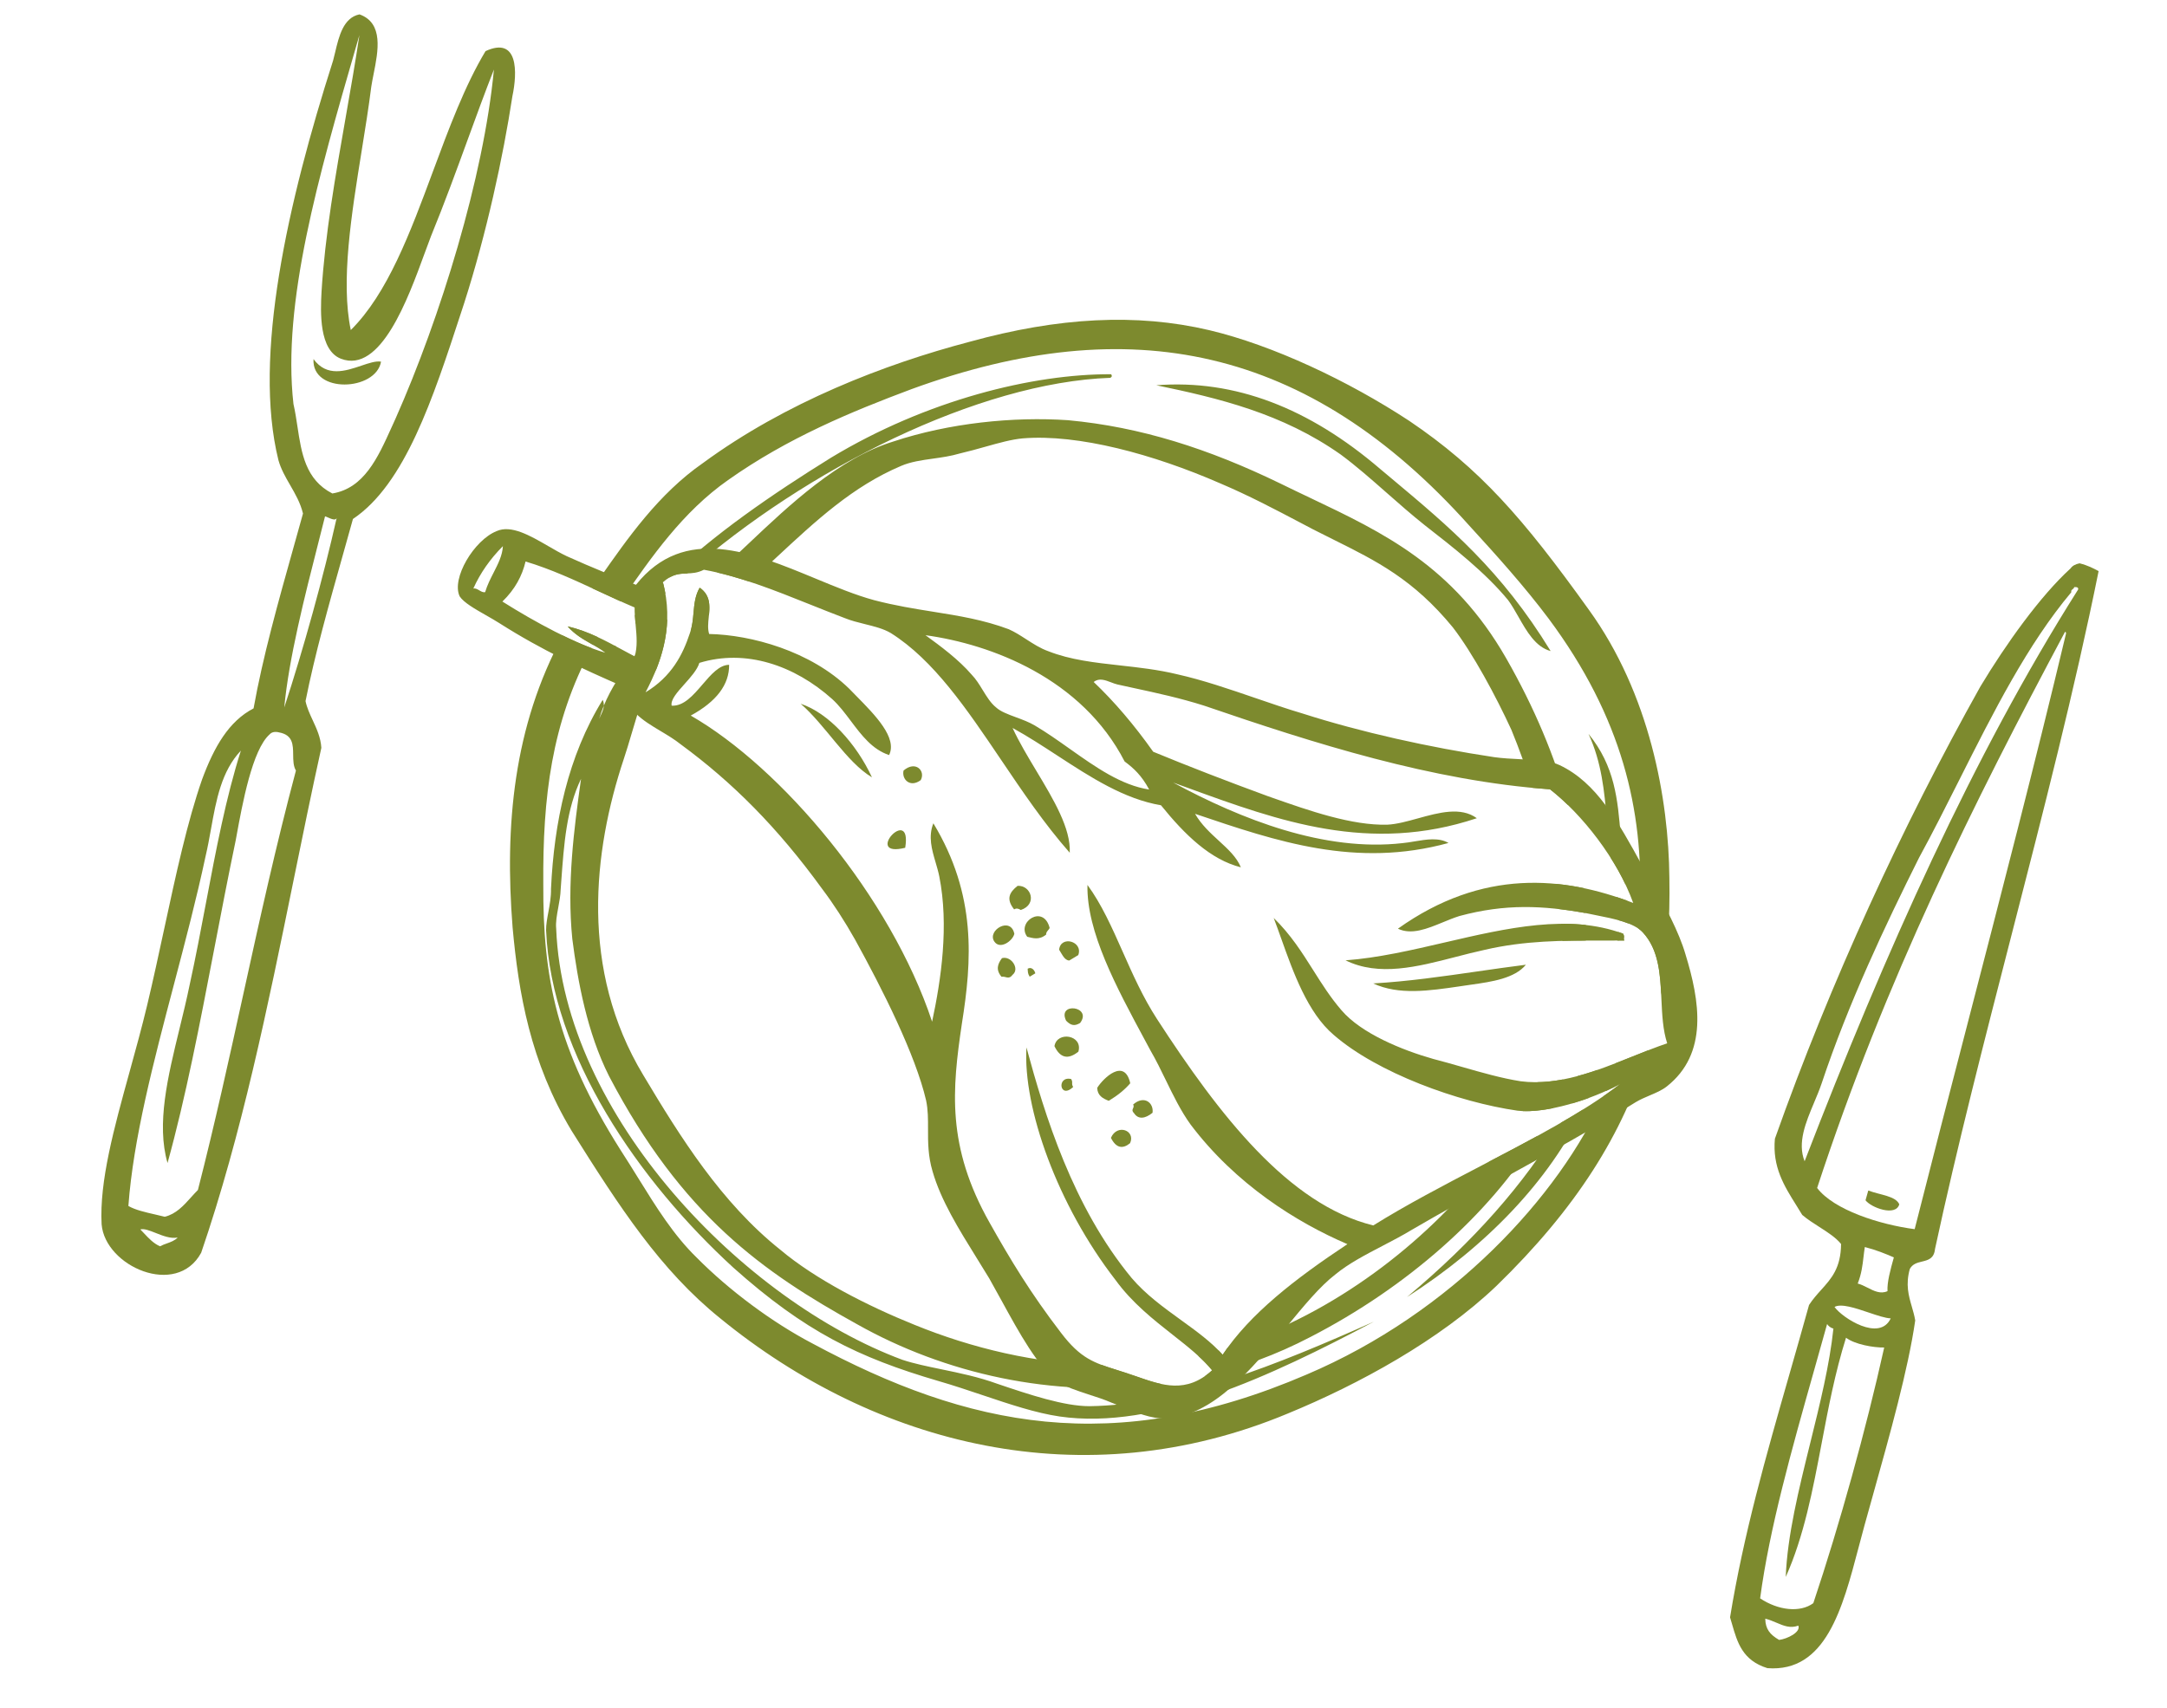
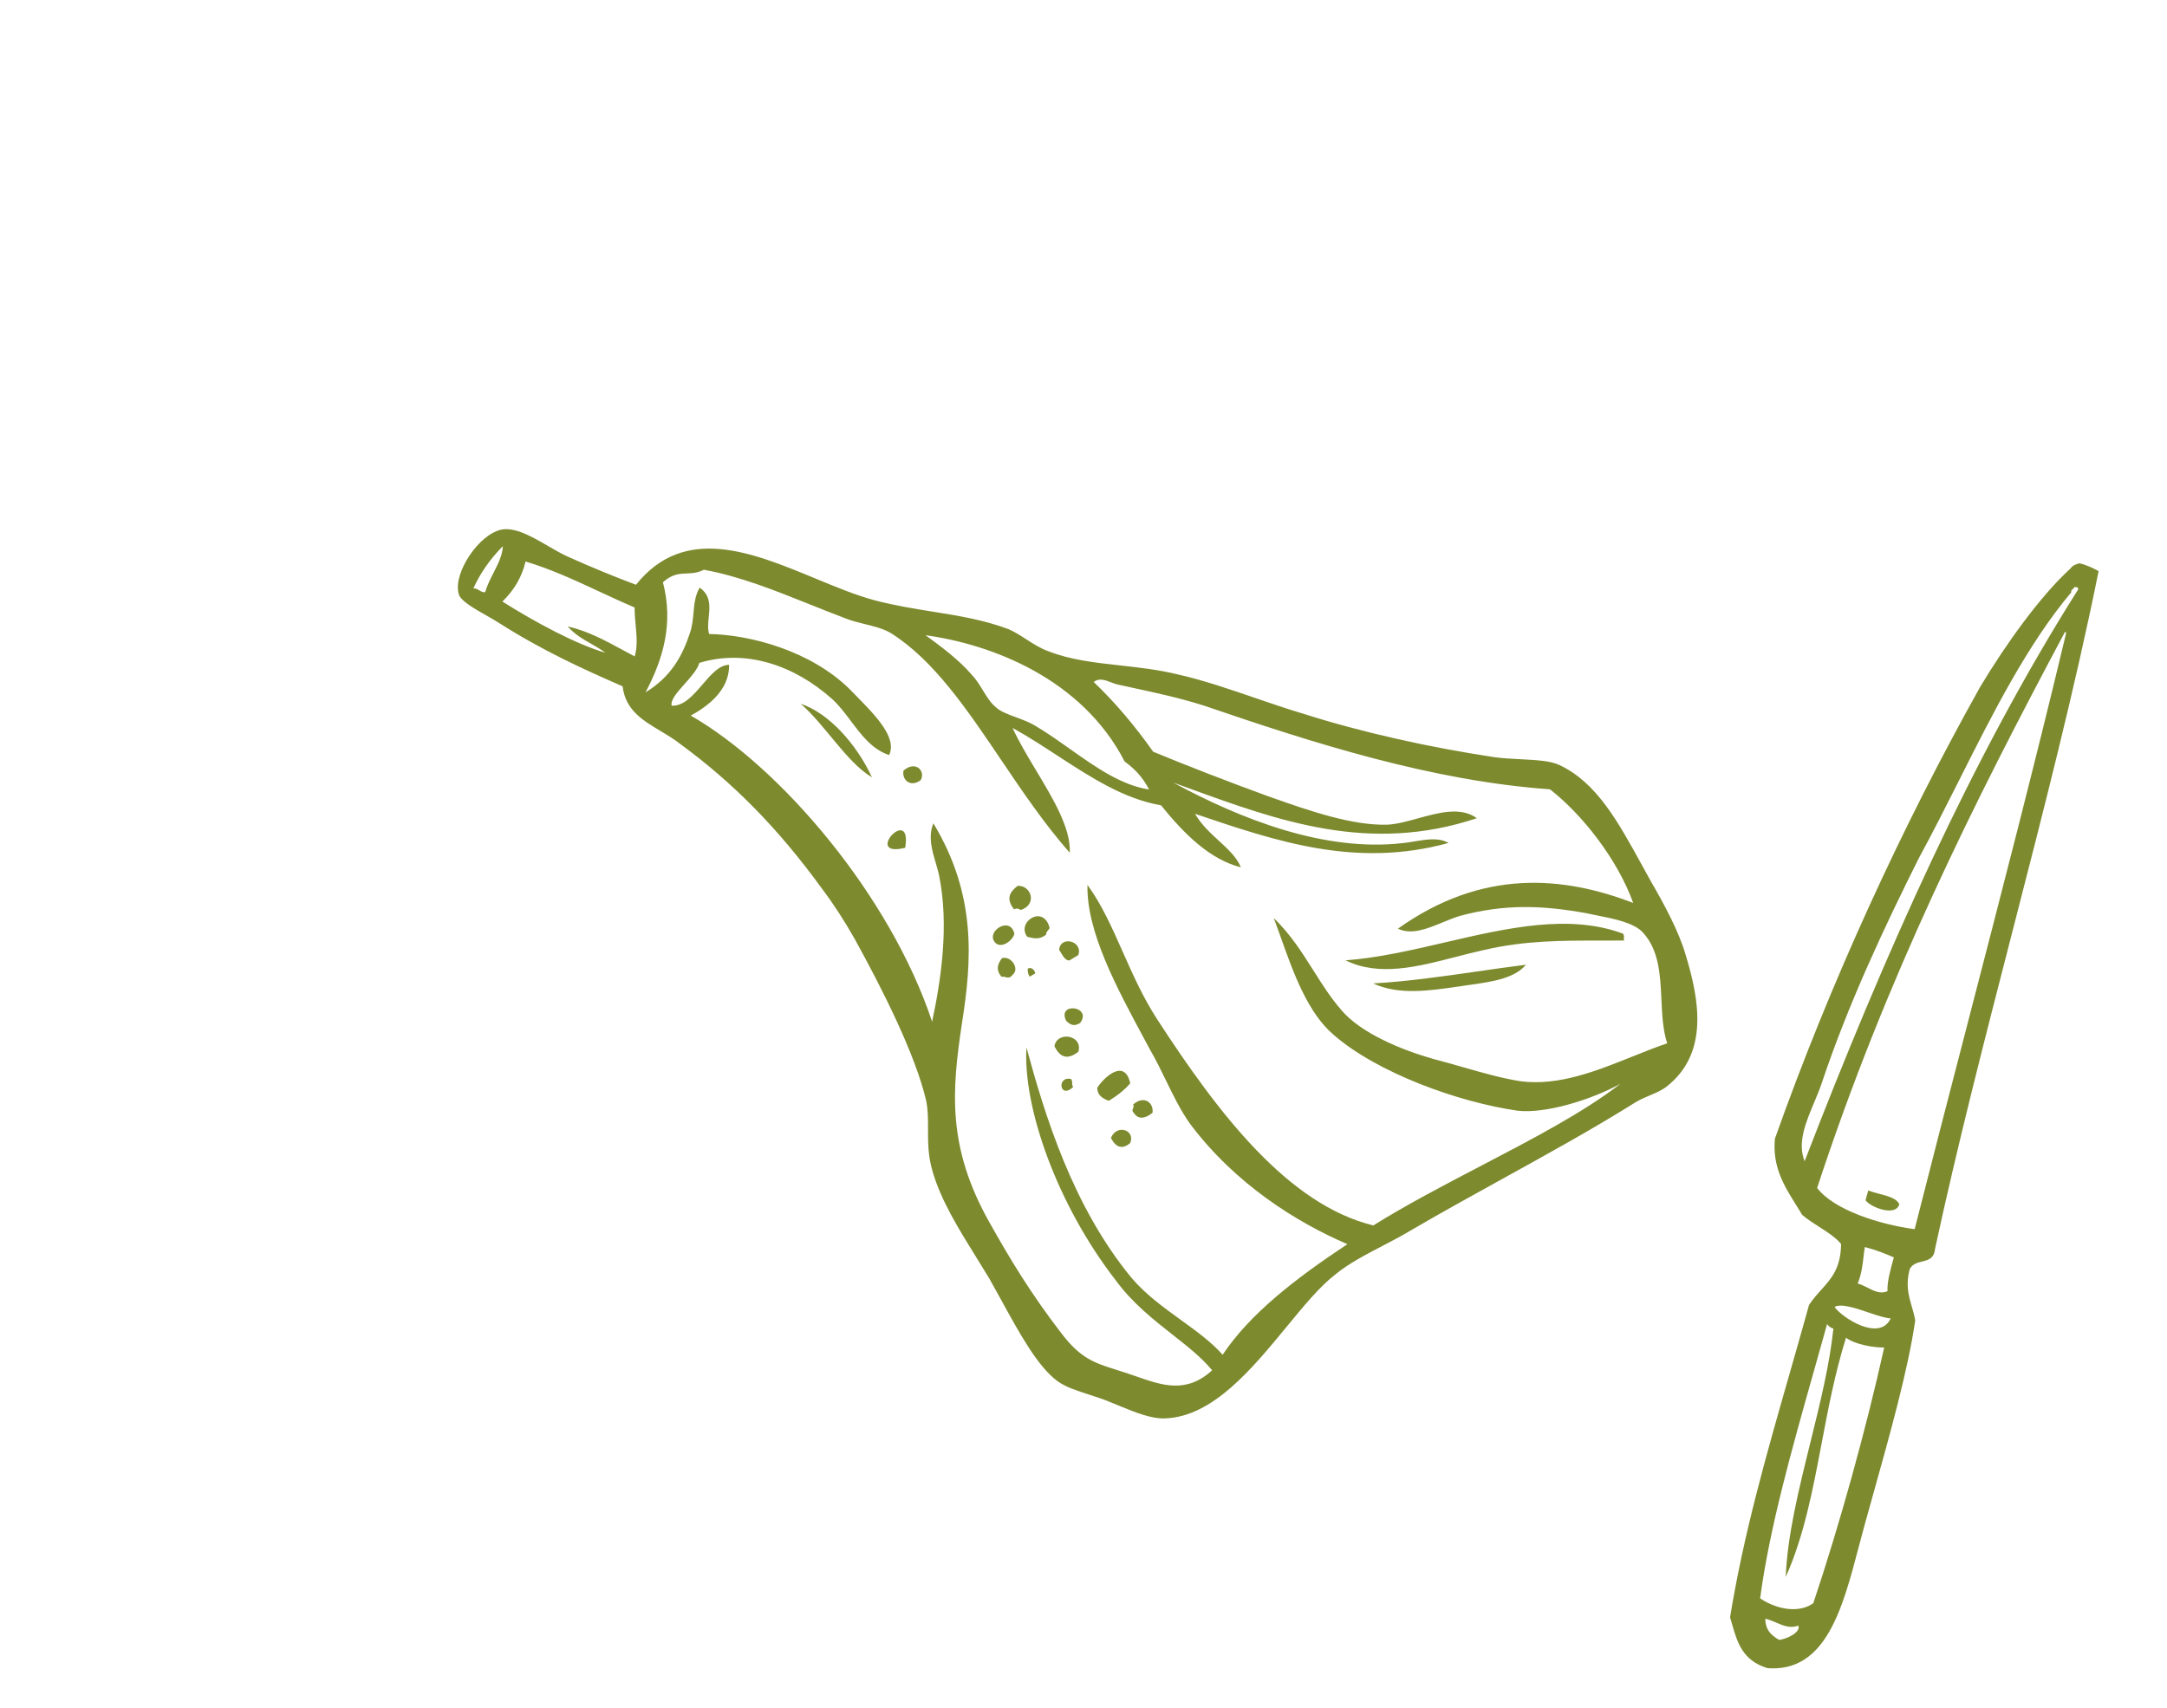
<svg xmlns="http://www.w3.org/2000/svg" width="279" height="220" viewBox="0 0 279 220" fill="none">
-   <path fill-rule="evenodd" clip-rule="evenodd" d="M192.667 165.604C202.846 155.713 209.035 146.021 212.226 135.252C211.555 135.513 210.879 135.784 210.2 136.057L210.195 136.059C209.487 136.343 208.774 136.628 208.059 136.906C207.671 138.167 207.242 139.372 206.769 140.5C207.436 140.2 208.068 139.886 208.648 139.566C207.965 140.094 207.245 140.617 206.494 141.136C200.765 154.033 186.904 169.079 168.232 177.017C143.338 187.721 124.678 183.806 104.631 173.033C99.381 170.287 93.835 166.141 89.684 161.942C86.719 159.055 84.504 155.483 82.146 151.679C81.421 150.511 80.683 149.32 79.905 148.121C71.595 134.991 69.894 125.759 69.949 113.887C69.871 102.69 70.994 93.124 76.165 83.466C75 83.027 73.744 82.471 72.457 81.843C66.124 93.519 64.954 106.322 65.996 119.433C66.76 127.85 68.277 136.798 73.591 145.622C79.788 155.492 85.027 163.572 92.722 169.773C112.703 186.11 139.439 193.037 165.782 182.049C174.966 178.275 185.358 172.586 192.667 165.604ZM76.292 75.779C76.568 75.385 76.846 74.988 77.124 74.589C80.828 69.284 84.787 63.612 90.487 59.645C101.133 51.831 113.856 46.904 124.839 44.015C136.262 40.86 146.313 40.31 155.708 42.525C163.91 44.474 173.62 49.062 181.442 54.201C190.531 60.349 196.061 66.675 204.553 78.511C212.402 89.355 214.843 102.875 214.931 113.082C215.024 118.392 214.699 123.37 213.884 128.11C213.737 125.14 213.478 122.192 211.517 120.076C211.358 119.902 211.171 119.743 210.962 119.596C211.037 118.501 211.096 117.42 211.139 116.36C211.58 104.453 208.902 92.457 199.382 79.664C196.331 75.588 192.656 71.495 189.165 67.686C168.422 44.51 145.413 39.868 117.364 50.112C109.645 53 101.433 56.385 93.737 61.825C87.9 65.926 83.906 71.687 80.02 77.292L79.913 77.446C78.972 77.023 78.041 76.591 77.115 76.161C76.84 76.034 76.566 75.906 76.292 75.779ZM73.101 80.691C73.103 80.687 73.105 80.684 73.107 80.68C74.446 80.981 75.717 81.469 76.954 82.045C76.758 82.385 76.568 82.725 76.382 83.065C76.285 83.009 76.189 82.954 76.092 82.899C75.06 82.311 74.028 81.722 73.101 80.691ZM79.099 83.128C78.884 83.504 78.681 83.881 78.49 84.259C78.757 83.919 79.03 83.58 79.308 83.24C79.238 83.203 79.168 83.166 79.099 83.128ZM81.653 84.506C81.674 84.517 81.694 84.528 81.714 84.538C81.731 84.482 81.747 84.426 81.762 84.369C82.993 82.827 84.395 81.288 85.911 79.749C85.845 82.004 85.316 84.137 84.498 86.2C83.147 88.298 82.19 91.534 81.312 94.506C80.971 95.659 80.642 96.771 80.307 97.762C76.362 109.617 74.624 124.873 82.825 138.464C87.587 146.437 92.864 154.889 100.467 160.949C104.967 164.741 111.685 168.178 117.76 170.623C125.072 173.602 133.383 175.638 141.881 175.795C142.481 176.019 143.126 176.222 143.844 176.448L143.845 176.448C144.156 176.546 144.481 176.649 144.821 176.759C145.347 176.926 145.867 177.107 146.383 177.287L146.384 177.287C147.454 177.66 148.506 178.027 149.554 178.245C135.553 180.107 121.572 176.86 110.369 170.552C98.271 163.855 87.823 156.555 78.405 138.57C75.591 132.971 74.388 126.397 73.683 120.904C72.976 113.834 73.901 106.764 74.809 100.296C72.934 104.212 72.618 108.582 72.257 113.554L72.257 113.558C72.245 113.729 72.232 113.901 72.22 114.074C72.209 114.218 72.199 114.362 72.188 114.507C72.165 115.319 72.015 116.127 71.871 116.905C71.695 117.861 71.527 118.773 71.609 119.593C72.543 143.691 95.764 167.541 116.191 175.124C117.678 175.615 119.393 175.969 121.211 176.345L121.211 176.345L121.212 176.345C123.523 176.822 126.001 177.334 128.393 178.206C132.577 179.624 137 181.094 140.265 181.094C151.601 180.952 164.378 175.795 176.88 170.212C163.665 177.212 148.818 184.212 136.434 182.423C133.358 181.974 130.018 180.852 126.54 179.684L126.54 179.684C124.665 179.054 122.751 178.411 120.817 177.852C110.485 174.823 103.62 171.474 94.4 163.235C82.332 152.179 70.991 135.948 70.307 119.788C70.305 119.06 70.449 118.286 70.6 117.473C70.776 116.524 70.962 115.521 70.941 114.472C71.332 105.949 73.117 97.372 77.6 90.125C77.716 90.392 77.753 90.643 77.741 90.882C77.509 91.444 77.309 92.007 77.145 92.57C77.207 92.414 77.279 92.26 77.351 92.106C77.535 91.71 77.72 91.314 77.741 90.882C78.623 88.749 79.976 86.625 81.653 84.506ZM81.825 80.343C81.791 79.976 81.759 79.608 81.736 79.238C82.826 77.848 84.053 76.477 85.392 75.129C85.503 75.567 85.596 76 85.67 76.428C84.317 77.719 83.032 79.026 81.825 80.343ZM209.5 115.991C209.59 116.991 209.658 117.966 209.685 118.934C209.267 118.768 208.815 118.624 208.346 118.496C208.33 117.511 208.248 116.517 208.132 115.516C208.592 115.667 209.048 115.826 209.5 115.991ZM203.905 114.375C204.011 115.451 204.087 116.521 204.132 117.584C202.991 117.381 201.88 117.21 200.782 117.081C200.646 116.022 200.481 114.934 200.29 113.824C201.512 113.94 202.718 114.128 203.905 114.375ZM197.995 139.366C197.434 140.593 196.793 141.839 196.076 143.093C197.216 143.139 198.545 142.996 199.94 142.717C200.464 141.599 200.892 140.338 201.259 139.01C200.175 139.218 199.087 139.346 197.995 139.366ZM159.897 172.977C159.275 173.198 158.652 173.405 158.026 173.598C157.816 173.888 157.614 174.179 157.418 174.473C157.255 174.288 157.086 174.106 156.911 173.928C156.029 174.176 155.144 174.399 154.257 174.595C154.924 175.204 155.534 175.824 156.064 176.475C155.749 176.762 155.437 177.012 155.126 177.228C159.741 176.152 164.318 174.488 168.757 172.162C181.093 165.792 191.697 156.488 197.957 146.284C195.936 147.391 193.841 148.492 191.723 149.599C184.34 159.22 173.002 168.398 159.897 172.977ZM194.595 94C195.576 96.381 196.477 98.898 197.277 101.459C198.041 101.532 198.805 101.595 199.569 101.65C200.341 102.253 201.129 102.944 201.911 103.707C200.203 97.451 197.532 91.085 193.905 84.749C187.105 72.88 178.114 68.603 168.696 64.123C167.416 63.514 166.127 62.901 164.835 62.265C155.602 57.782 146.848 54.983 137.51 54.115C130.466 53.637 122.231 54.47 115.007 56.863C107.981 59.028 101.584 65.081 96.419 69.968L96.419 69.969L96.416 69.971C95.706 70.643 95.019 71.293 94.357 71.908C93.671 72.514 92.987 73.12 92.311 73.725C93.684 74.044 95.053 74.44 96.422 74.888C97.343 74.121 98.24 73.358 99.089 72.599C99.373 72.336 99.654 72.074 99.935 71.813C105.077 67.029 109.796 62.638 116.02 60C117.269 59.465 118.673 59.268 120.117 59.065L120.117 59.065L120.117 59.065L120.117 59.065C121.258 58.905 122.423 58.741 123.556 58.405C124.739 58.129 125.843 57.819 126.882 57.527L126.882 57.527C128.647 57.032 130.225 56.589 131.679 56.455C138.85 55.87 148.521 58.51 157.056 62.23C160.74 63.792 164.09 65.557 167.555 67.382C168.06 67.648 168.568 67.915 169.079 68.184C169.96 68.634 170.818 69.061 171.658 69.478L171.658 69.479L171.661 69.48L171.661 69.48C177.226 72.248 181.979 74.611 187.055 80.799C189.647 84.165 192.608 89.676 194.595 94ZM209.292 113.92C208.747 112.773 208.114 111.637 207.42 110.536C207.279 109.547 207.153 108.557 207.072 107.572C207.008 106.931 206.95 106.293 206.893 105.66C206.553 101.879 206.223 98.215 204.521 94.513C207.932 98.695 208.283 102.995 208.663 107.645C208.727 108.431 208.792 109.227 208.873 110.035C208.966 110.965 209.065 111.858 209.161 112.723C209.206 113.128 209.25 113.527 209.292 113.92ZM91.29 79.152C91.407 77.903 91.42 76.643 90.124 75.706L90.024 75.798C89.487 76.788 89.392 77.844 89.294 78.923C89.225 79.692 89.155 80.472 88.924 81.249C89.68 80.547 90.475 79.848 91.29 79.152ZM142.95 48.657C126.031 49.254 103.797 60.386 88.485 73.852L88.407 73.855C87.668 73.882 86.948 73.909 86.093 74.435C91.838 68.839 99.444 63.632 106.976 58.954C119.292 51.511 133.026 48.144 143.059 48.197C143.243 48.48 143.096 48.569 142.95 48.657ZM204.527 141.41C203.823 141.667 203.102 141.904 202.381 142.114C202.544 140.926 202.8 139.75 203.116 138.58C203.961 138.353 204.803 138.088 205.64 137.799C205.338 139.052 205.017 140.239 204.609 141.221C204.582 141.284 204.554 141.347 204.527 141.41ZM209.135 121.121C208.836 121.125 208.536 121.128 208.236 121.129C208.255 120.905 208.271 120.68 208.283 120.454C208.296 120.306 208.307 120.157 208.316 120.008C208.534 120.08 208.752 120.155 208.968 120.235C209.12 120.469 209.099 120.628 209.081 120.771C209.066 120.888 209.052 120.994 209.135 121.121ZM204.177 119.125C204.188 119.796 204.186 120.465 204.172 121.131C203.181 121.134 202.181 121.142 201.171 121.169C201.13 120.456 201.071 119.722 200.997 118.969C202.071 118.96 203.132 119.008 204.177 119.125ZM200.992 144.578C201.98 144.007 202.94 143.434 203.866 142.855C199.443 152.071 191.361 160.496 181.149 167.04C189.693 159.904 196.22 152.519 200.992 144.578ZM148.876 49.614C158.982 48.834 168.526 52.536 177.709 60.404C178.197 60.814 178.682 61.22 179.164 61.623L179.165 61.624C186.63 67.87 193.271 73.426 199.645 83.846C197.712 83.329 196.576 81.331 195.499 79.436C195.062 78.669 194.635 77.918 194.169 77.29C191.247 73.728 187.115 70.503 183.406 67.615C181.72 66.272 180.103 64.849 178.518 63.453C176.528 61.701 174.588 59.993 172.625 58.543C165.097 53.228 156.894 51.279 148.876 49.614Z" fill="#7D8A2E" />
  <path fill-rule="evenodd" clip-rule="evenodd" d="M181.692 158.425C185.564 156.165 189.519 153.982 193.459 151.807C199.309 148.578 205.127 145.367 210.59 141.947C211.168 141.598 211.798 141.331 212.415 141.069C213.208 140.733 213.978 140.406 214.586 139.927C219.99 135.675 218.842 128.871 216.999 122.883C216.169 120.03 214.348 116.593 212.564 113.528C212.192 112.858 211.829 112.196 211.471 111.545C208.285 105.742 205.573 100.8 200.804 98.538C199.659 97.974 197.742 97.877 195.748 97.776L195.748 97.776L195.748 97.776C194.609 97.718 193.444 97.659 192.384 97.51C184.018 96.252 175.193 94.286 167.725 91.894C165.794 91.324 163.747 90.623 161.662 89.907C158.299 88.754 154.835 87.566 151.596 86.844C149.118 86.24 146.63 85.965 144.209 85.696C140.948 85.334 137.808 84.986 134.975 83.868C133.952 83.506 133.025 82.907 132.112 82.318C131.369 81.839 130.637 81.367 129.872 81.033C126.607 79.815 123.466 79.312 120.164 78.784L120.164 78.784C117.749 78.398 115.249 77.998 112.552 77.294C110.146 76.64 107.585 75.58 104.968 74.496C96.808 71.118 88.107 67.516 81.883 75.31C79.461 74.406 76.139 73.06 72.964 71.625C72.202 71.266 71.397 70.799 70.579 70.325C68.247 68.974 65.808 67.561 63.936 68.4C61.021 69.569 58.094 74.495 59.18 76.798C59.7 77.6 61.154 78.428 62.578 79.238L62.578 79.239L62.578 79.239C63.169 79.575 63.754 79.908 64.266 80.236C69.828 83.779 75.041 86.153 80.161 88.386C80.523 91.44 82.732 92.761 85.045 94.144L85.045 94.144C85.94 94.679 86.85 95.224 87.674 95.881C94.302 100.753 100.089 106.529 105.86 114.485C107.293 116.38 108.764 118.648 110.088 121.005C113.601 127.366 117.869 135.835 119.235 141.717C119.489 142.918 119.486 144.129 119.483 145.397C119.479 147.085 119.474 148.874 120.074 150.877C121.149 154.602 123.424 158.268 125.802 162.099L125.802 162.099C126.32 162.933 126.842 163.775 127.358 164.627C127.879 165.546 128.401 166.498 128.925 167.454C131.248 171.695 133.613 176.011 136.145 177.862C137.137 178.61 138.671 179.105 140.237 179.61L140.237 179.61C141.194 179.919 142.164 180.232 143.027 180.608C143.416 180.759 143.82 180.926 144.235 181.096L144.236 181.097C146.154 181.886 148.294 182.765 150.073 182.663C156.163 182.404 161.183 176.299 165.629 170.894C167.851 168.192 169.929 165.666 171.925 164.13C173.613 162.735 175.796 161.597 177.991 160.452L177.991 160.452L177.992 160.452L177.992 160.452L177.992 160.452C179.252 159.795 180.516 159.136 181.692 158.425ZM210.276 116.286C201.302 112.831 190.865 111.839 179.982 119.6C181.73 120.437 183.736 119.613 185.758 118.782L185.758 118.782L185.758 118.782C186.475 118.487 187.193 118.192 187.903 117.969C193.806 116.375 198.648 116.605 204.189 117.597C204.618 117.693 205.084 117.785 205.569 117.881L205.571 117.881L205.571 117.881C207.78 118.318 210.366 118.829 211.51 120.078C213.606 122.34 213.758 125.552 213.907 128.725C214 130.697 214.092 132.654 214.65 134.359C213.184 134.86 211.696 135.457 210.189 136.061C205.516 137.935 200.668 139.878 195.785 139.249C193.346 138.868 190.766 138.128 188.223 137.398L188.222 137.398C186.978 137.041 185.743 136.687 184.538 136.378C180.538 135.245 175.271 133.101 172.717 130.106C171.304 128.474 170.203 126.729 169.091 124.967C167.643 122.673 166.179 120.352 163.987 118.218C164.305 119.043 164.625 119.943 164.96 120.883L164.96 120.883L164.96 120.883C166.506 125.226 168.361 130.438 171.713 133.278C177.333 138.168 187.738 141.942 195.387 143.04C198.928 143.466 204.886 141.641 208.642 139.568C203.886 143.248 197.357 146.656 190.694 150.135C185.936 152.618 181.11 155.138 176.812 157.817C165.896 155.142 156.965 143.572 148.967 131.24C147.155 128.446 145.827 125.451 144.545 122.563C143.161 119.444 141.832 116.449 140.009 113.965C139.88 119.981 143.712 127.093 147.427 133.991C147.662 134.428 147.897 134.863 148.13 135.298C148.839 136.516 149.47 137.813 150.103 139.115C151.063 141.088 152.029 143.072 153.28 144.812C159.106 152.537 166.981 157.445 173.478 160.227C166.772 164.674 160.929 169.192 157.415 174.472C155.964 172.829 154.032 171.432 152.036 169.988C149.813 168.38 147.509 166.714 145.699 164.586C138.092 155.372 134.497 143.537 132.155 134.89C131.69 142.668 136.129 155.177 143.627 164.851C145.762 167.79 148.486 169.933 150.996 171.908C152.936 173.434 154.747 174.86 156.061 176.474C152.74 179.504 149.645 178.424 146.381 177.286L146.381 177.286C145.865 177.106 145.345 176.925 144.819 176.758C144.478 176.648 144.153 176.545 143.842 176.447C140.853 175.505 139.126 174.961 136.613 171.655C132.68 166.535 130.069 162.194 127.421 157.481C121.848 147.63 122.589 140.277 123.842 131.825C125.132 123.746 125.761 115.276 120.171 106.028C119.485 107.748 119.971 109.401 120.459 111.065C120.635 111.663 120.811 112.262 120.933 112.867C122.19 119.21 121.174 126.138 120.008 131.577C114.665 115.471 100.646 98.887 88.934 92.155C92.251 90.347 93.898 88.168 93.876 85.617C92.613 85.625 91.544 86.87 90.448 88.147C89.253 89.54 88.024 90.971 86.474 90.879C86.315 90.126 87.19 89.148 88.124 88.104C88.926 87.207 89.772 86.261 90.042 85.369C96 83.544 102.276 85.67 107.143 90.028C108.03 90.834 108.789 91.844 109.552 92.86C110.921 94.682 112.304 96.523 114.472 97.24C115.554 95.017 112.686 92.104 110.268 89.648L110.267 89.648C109.948 89.323 109.636 89.006 109.342 88.7C104.346 83.827 96.676 81.754 91.302 81.648C91.097 80.993 91.173 80.246 91.25 79.482C91.388 78.116 91.531 76.7 90.082 75.677C89.487 76.701 89.389 77.797 89.288 78.919C89.209 79.797 89.128 80.69 88.808 81.577C87.913 84.288 86.487 87.123 83.115 89.16C85.401 84.819 86.733 80.266 85.35 74.986C86.547 73.919 87.458 73.886 88.4 73.851C89.085 73.825 89.788 73.799 90.629 73.374C95.198 74.207 99.683 76.001 104.3 77.848C105.765 78.434 107.243 79.025 108.741 79.593C109.573 79.933 110.478 80.158 111.371 80.379C112.567 80.675 113.741 80.966 114.686 81.524C120.213 85 124.453 91.28 128.887 97.85C131.641 101.929 134.47 106.12 137.729 109.819C137.883 106.699 135.662 102.996 133.428 99.272C132.313 97.413 131.195 95.549 130.368 93.749C132.316 94.818 134.224 96.061 136.131 97.304C140.422 100.1 144.713 102.897 149.476 103.707C152.581 107.551 155.851 110.705 159.759 111.697C159.224 110.384 158.114 109.366 156.933 108.283C155.835 107.276 154.676 106.213 153.861 104.805L153.978 104.845C164.397 108.375 174.586 111.827 186.494 108.561C185.262 107.834 183.653 108.103 182.116 108.36L182.116 108.36L182.115 108.36L182.115 108.36C181.592 108.448 181.078 108.534 180.589 108.579C170.522 109.731 159.841 105.532 151.048 100.783C151.705 101.02 152.361 101.259 153.018 101.498C164.624 105.723 176.329 109.984 190.139 105.372C188.081 103.868 185.26 104.647 182.556 105.394C181.183 105.774 179.839 106.145 178.641 106.205C174.065 106.34 168.505 104.386 163.88 102.761C163.649 102.679 163.419 102.599 163.193 102.519C158.109 100.659 152.934 98.657 148.475 96.814C146.03 93.359 143.476 90.365 140.813 87.831C141.494 87.276 142.304 87.587 143.062 87.879C143.344 87.987 143.618 88.093 143.876 88.15C144.586 88.308 145.302 88.463 146.023 88.619C148.937 89.249 151.943 89.899 155.032 90.879C169.198 95.733 184.373 100.57 199.561 101.651C203.692 104.876 208.231 110.616 210.276 116.286ZM208.961 120.237C201.995 117.662 194.031 119.511 186.05 121.364C181.733 122.366 177.411 123.37 173.239 123.675C177.539 125.792 182.485 124.513 187.398 123.242L187.398 123.242C188.651 122.918 189.901 122.594 191.137 122.328C196.323 121.119 201.219 121.126 205.913 121.133C206.995 121.135 208.066 121.137 209.128 121.123C209.045 120.996 209.059 120.89 209.074 120.773C209.092 120.63 209.113 120.471 208.961 120.237ZM176.802 126.651C180.085 128.178 183.976 127.607 187.981 127.019C188.252 126.979 188.524 126.939 188.797 126.899C189.038 126.863 189.287 126.828 189.541 126.791L189.541 126.791L189.541 126.791C192.027 126.436 195.014 126.01 196.459 124.242C194.382 124.504 192.309 124.802 190.241 125.101C185.735 125.75 181.251 126.396 176.802 126.651ZM63.553 73.744C64.13 72.615 64.685 71.53 64.747 70.335C63.099 71.99 61.83 73.809 60.94 75.794C61.206 75.732 61.454 75.878 61.702 76.025C61.949 76.171 62.197 76.317 62.463 76.255C62.728 75.36 63.146 74.541 63.553 73.744ZM147.954 101.68C144.361 101.13 141.071 98.801 137.748 96.45C136.255 95.393 134.755 94.331 133.218 93.424C132.487 92.993 131.63 92.677 130.813 92.374C129.784 91.994 128.818 91.637 128.245 91.104C127.555 90.554 127.044 89.72 126.526 88.874C126.093 88.167 125.655 87.452 125.103 86.888C123.432 84.939 121.082 83.203 119.154 81.804C127.664 82.973 139.296 87.384 144.795 98.066C145.97 98.934 146.998 99.89 147.954 101.68ZM64.683 77.469C68.832 80.091 74.174 82.979 77.936 84.06C77.337 83.608 76.714 83.254 76.092 82.899C75.055 82.308 74.018 81.717 73.088 80.676C75.64 81.244 77.944 82.497 80.235 83.742C80.728 84.01 81.22 84.278 81.715 84.538C82.096 83.278 81.969 81.905 81.839 80.497C81.77 79.747 81.7 78.988 81.705 78.231C80.146 77.568 78.624 76.861 77.115 76.161C73.985 74.709 70.908 73.281 67.665 72.313C67.228 74.156 66.313 75.892 64.683 77.469Z" fill="#7D8A2E" />
  <path fill-rule="evenodd" clip-rule="evenodd" d="M136.364 122.311C136.733 122.879 137.049 123.676 137.668 123.698C138.054 123.465 138.441 123.232 138.827 122.999C139.485 121.219 136.548 120.422 136.364 122.311ZM131.017 114.08C129.951 114.921 129.503 115.783 130.57 117.115C130.859 116.94 131.096 116.995 131.426 117.191C133.585 116.481 132.781 114.003 131.017 114.08ZM132.256 120.642C132.967 120.805 133.77 121.111 134.692 120.357C134.652 119.986 135.087 119.724 135.139 119.495C134.349 116.416 130.82 118.742 132.256 120.642ZM145.888 142.247C146.165 142.672 145.493 142.88 146.007 143.36C146.56 144.212 147.468 144.059 148.39 143.305C148.561 142.017 147.297 141.002 145.888 142.247ZM141.266 140.097C141.292 141.068 141.951 141.461 142.754 141.767C143.913 141.068 144.834 140.314 145.519 139.506C144.781 136.198 142.056 138.83 141.266 140.097ZM137.261 131.45C137.867 132.072 138.341 132.181 139.065 131.744C140.685 129.582 136.076 129.004 137.261 131.45ZM116.332 99.233C116.069 100.38 117.189 101.482 118.545 100.467C119.19 99.287 117.886 97.901 116.332 99.233ZM130.597 120.26C130.122 117.978 127.081 119.813 128.003 121.232C128.74 122.367 130.386 121.177 130.597 120.26ZM132.309 124.758C132.349 125.129 132.296 125.358 132.573 125.784C132.862 125.609 133.104 125.464 133.297 125.347C133.165 124.834 132.744 124.496 132.309 124.758ZM135.761 134.726C136.49 136.261 137.517 136.498 138.842 135.435C139.461 133.284 136.09 132.749 135.761 134.726ZM143.031 146.538C143.716 147.903 144.572 147.979 145.494 147.226C146.244 145.588 143.834 144.671 143.031 146.538ZM129.004 123.394C128.464 124.114 128.161 124.89 128.952 125.796C129.478 125.675 129.847 126.243 130.387 125.522C131.308 124.769 130.202 123.066 129.004 123.394ZM103.084 90.632C106.311 93.427 108.972 98.143 112.264 100.108C110.262 95.784 106.679 91.821 103.084 90.632ZM138.171 139.988C137.895 139.562 138.184 139.387 137.908 138.962C136.012 138.525 136.42 141.637 138.171 139.988ZM116.545 109.18C117.479 103.48 110.988 110.557 116.545 109.18V109.18Z" fill="#7D8A2E" />
  <path fill-rule="evenodd" clip-rule="evenodd" d="M249.133 160.844C251.994 147.575 255.502 133.941 259.015 120.289L259.015 120.289L259.015 120.289L259.015 120.289L259.015 120.289L259.015 120.289C263.064 104.555 267.118 88.798 270.194 73.551C269.515 73.188 268.837 72.824 267.745 72.545C267.195 72.656 266.81 72.874 266.591 73.196C262.686 76.745 258.227 82.994 254.972 88.415C244.949 106.317 235.659 126.492 228.517 146.65C228.177 150.277 229.715 152.735 231.247 155.181L231.247 155.181L231.247 155.181L231.247 155.181L231.247 155.181L231.247 155.181C231.513 155.606 231.779 156.03 232.034 156.46C232.685 157.019 233.455 157.512 234.216 157.998C235.295 158.688 236.355 159.366 237.036 160.207C237.01 163.298 235.795 164.648 234.486 166.103C233.952 166.696 233.403 167.306 232.913 168.059C232.072 171.095 231.221 174.067 230.382 176.998L230.382 176.998L230.382 176.998L230.382 176.998L230.382 176.999L230.382 176.999C227.358 187.564 224.483 197.608 222.744 208.291C222.831 208.576 222.913 208.862 222.996 209.147L222.996 209.147C223.684 211.534 224.35 213.841 227.556 214.832C235.056 215.4 237.215 207.187 239.303 199.246L239.303 199.246L239.303 199.245L239.303 199.244L239.303 199.243L239.304 199.242C239.553 198.295 239.801 197.352 240.057 196.428C240.401 195.184 240.757 193.912 241.117 192.626L241.118 192.623L241.119 192.62L241.12 192.617L241.121 192.614L241.122 192.611L241.122 192.61L241.122 192.61C243.322 184.751 245.681 176.328 246.584 170.047C246.478 169.421 246.31 168.842 246.144 168.267C245.732 166.841 245.327 165.442 245.886 163.423C246.238 162.768 246.859 162.616 247.467 162.468C248.249 162.277 249.007 162.092 249.133 160.844ZM267.058 75.608C267.455 75.584 267.621 75.689 267.555 75.925C254.034 97.293 242.723 122.64 232.343 149.552C231.39 147.168 232.488 144.556 233.564 141.996C233.917 141.156 234.268 140.32 234.544 139.501C237.983 129.198 242.696 119.221 247.066 110.483C248.854 107.202 250.568 103.796 252.284 100.387L252.284 100.387L252.284 100.387L252.284 100.387L252.284 100.387L252.284 100.387L252.284 100.386C256.656 91.7 261.038 82.992 266.68 76.27C266.633 76.045 266.727 75.975 266.836 75.895C266.921 75.833 267.015 75.764 267.058 75.608ZM265.956 81.772C266.005 81.595 266.054 81.418 265.872 81.371C254.125 103.381 242.777 126.062 233.954 152.992C236.094 155.815 241.999 157.708 246.512 158.297C248.668 149.779 250.957 140.948 253.28 131.99L253.28 131.989L253.28 131.988C257.607 115.298 262.05 98.162 265.956 81.772L265.956 81.772ZM240.095 160.598C241.556 160.972 242.785 161.476 243.832 161.933C243.389 163.529 242.946 165.124 243.016 166.281C242.121 166.685 241.283 166.26 240.445 165.834C240.025 165.622 239.606 165.409 239.18 165.3C239.67 164.047 239.793 163 239.924 161.892C239.973 161.474 240.023 161.047 240.095 160.598ZM236.193 168.314C237.178 169.71 241.993 172.848 243.43 169.786C242.746 169.761 241.699 169.408 240.596 169.036C238.887 168.459 237.041 167.836 236.193 168.314ZM235.238 170.517C235.371 170.74 235.686 171.011 236.05 171.104C235.565 175.746 234.318 180.786 233.072 185.824C231.592 191.808 230.113 197.787 229.914 203.089C232.268 197.824 233.386 191.931 234.535 185.877C235.39 181.369 236.262 176.772 237.674 172.278C238.801 173.136 241.217 173.565 242.59 173.538C240.241 184.121 236.856 196.335 233.464 206.462C231.748 207.729 228.919 207.384 226.615 205.845C227.814 196.829 230.687 186.661 233.542 176.554L233.543 176.552C234.113 174.535 234.682 172.52 235.238 170.517ZM229.062 211.196C230.075 211.075 231.883 210.206 231.532 209.356C230.499 209.734 229.67 209.383 228.732 208.985C228.282 208.794 227.808 208.593 227.275 208.457C227.296 209.793 227.88 210.513 229.062 211.196Z" fill="#7D8A2E" />
  <path fill-rule="evenodd" clip-rule="evenodd" d="M240.185 154.577C240.895 155.525 244.077 156.712 244.532 155.097C244.055 154.016 242.13 153.915 240.539 153.321C240.404 153.8 240.286 154.219 240.185 154.577Z" fill="#7D8A2E" />
-   <path fill-rule="evenodd" clip-rule="evenodd" d="M35.847 59.259C36.174 60.427 36.763 61.446 37.359 62.478C38.014 63.612 38.677 64.76 39.01 66.136C38.618 67.552 38.219 68.971 37.821 70.39L37.821 70.39C35.829 77.488 33.837 84.585 32.647 91.229C29.462 92.877 27.573 96.183 26.033 100.337C24.124 105.793 22.657 112.595 21.147 119.599L21.147 119.599C20.442 122.867 19.728 126.179 18.956 129.418C18.262 132.317 17.465 135.204 16.685 138.027C14.679 145.292 12.79 152.135 13.082 157.67C13.529 163.092 22.731 167.157 25.901 161.336C31.12 146.106 34.489 129.583 37.769 113.496C38.954 107.683 40.127 101.928 41.373 96.31C41.292 94.982 40.77 93.853 40.26 92.753L40.26 92.753L40.26 92.753C39.884 91.94 39.515 91.142 39.337 90.291C40.547 84.228 42.351 77.83 44.128 71.523C44.57 69.953 45.011 68.389 45.441 66.837C52.147 62.332 55.733 51.365 59.376 40.222C59.504 39.83 59.633 39.438 59.761 39.046C62.624 30.113 64.773 20.239 65.97 12.396C66.621 9.341 66.755 4.636 62.514 6.582C59.837 11.04 57.789 16.558 55.746 22.065C52.822 29.947 49.905 37.807 45.163 42.505C43.852 36.246 45.24 27.639 46.567 19.407C47.024 16.573 47.474 13.783 47.804 11.149C47.88 10.648 47.989 10.101 48.102 9.53L48.102 9.53L48.102 9.53L48.102 9.53C48.692 6.568 49.408 2.97 46.286 1.851C44.206 2.273 43.636 4.685 43.158 6.705C43.067 7.091 42.979 7.462 42.885 7.802C37.061 26.021 32.532 45.899 35.847 59.259ZM46.272 4.521C45.761 7.97 45.136 11.53 44.502 15.137C43.189 22.613 41.841 30.29 41.396 37.595C41.255 40.214 41.072 45.097 43.891 46.198C48.993 48.169 52.517 38.518 54.669 32.622L54.669 32.621L54.67 32.621C54.973 31.791 55.249 31.035 55.498 30.397C57.211 26.214 58.733 22.043 60.212 17.99C61.342 14.893 62.446 11.866 63.592 8.956C62.279 22.842 56.675 40.938 50.938 53.881C50.757 54.274 50.578 54.67 50.399 55.067C48.644 58.955 46.874 62.877 42.789 63.552C39.331 61.781 38.813 58.355 38.296 54.928C38.148 53.949 38 52.97 37.783 52.03C36.3 39.002 41.042 22.606 45.782 6.216L45.783 6.214L45.783 6.213C45.946 5.649 46.109 5.085 46.272 4.521ZM40.364 46.243C40.097 50.726 48.393 50.385 49.059 46.574C48.387 46.463 47.496 46.764 46.513 47.097C44.49 47.78 42.076 48.596 40.364 46.243ZM36.599 91.108C39.017 83.77 41.659 74.216 43.35 66.691C43.24 67.089 42.655 66.832 42.216 66.639L42.216 66.639C42.069 66.575 41.939 66.518 41.849 66.495C41.574 67.593 41.279 68.749 40.974 69.948L40.974 69.948C39.247 76.719 37.182 84.818 36.599 91.108ZM35.952 94.326C37.718 94.658 37.731 95.918 37.745 97.195C37.753 97.927 37.761 98.665 38.101 99.236C35.513 108.955 33.434 118.429 31.35 127.925C29.515 136.287 27.676 144.666 25.482 153.246C25.175 153.555 24.884 153.878 24.595 154.199C23.616 155.287 22.667 156.341 21.212 156.7C20.802 156.595 20.378 156.498 19.954 156.401L19.954 156.401C18.683 156.111 17.411 155.82 16.529 155.31C17.163 146.656 19.765 136.768 22.407 126.733C23.854 121.233 25.313 115.689 26.466 110.28C26.742 109.114 26.957 107.922 27.171 106.734L27.171 106.734C27.843 103.006 28.506 99.324 31.017 96.662C29.092 102.683 27.812 109.449 26.516 116.299L26.516 116.299C25.852 119.812 25.183 123.348 24.421 126.815C24.036 128.695 23.574 130.585 23.116 132.462C21.599 138.679 20.118 144.747 21.57 149.778C23.917 141.302 25.72 131.91 27.569 122.276L27.569 122.276C28.461 117.629 29.364 112.925 30.344 108.241L30.434 107.751C31.207 103.517 32.478 96.556 34.713 94.577C34.993 94.269 35.406 94.186 35.952 94.326ZM20.039 158.784C19.259 158.475 18.555 158.195 18.067 158.332C18.232 158.497 18.395 158.671 18.559 158.846C19.158 159.484 19.777 160.144 20.601 160.504C20.858 160.359 21.159 160.251 21.464 160.141C21.985 159.954 22.519 159.762 22.874 159.373C21.977 159.554 20.956 159.149 20.039 158.784Z" fill="#7D8A2E" />
</svg>